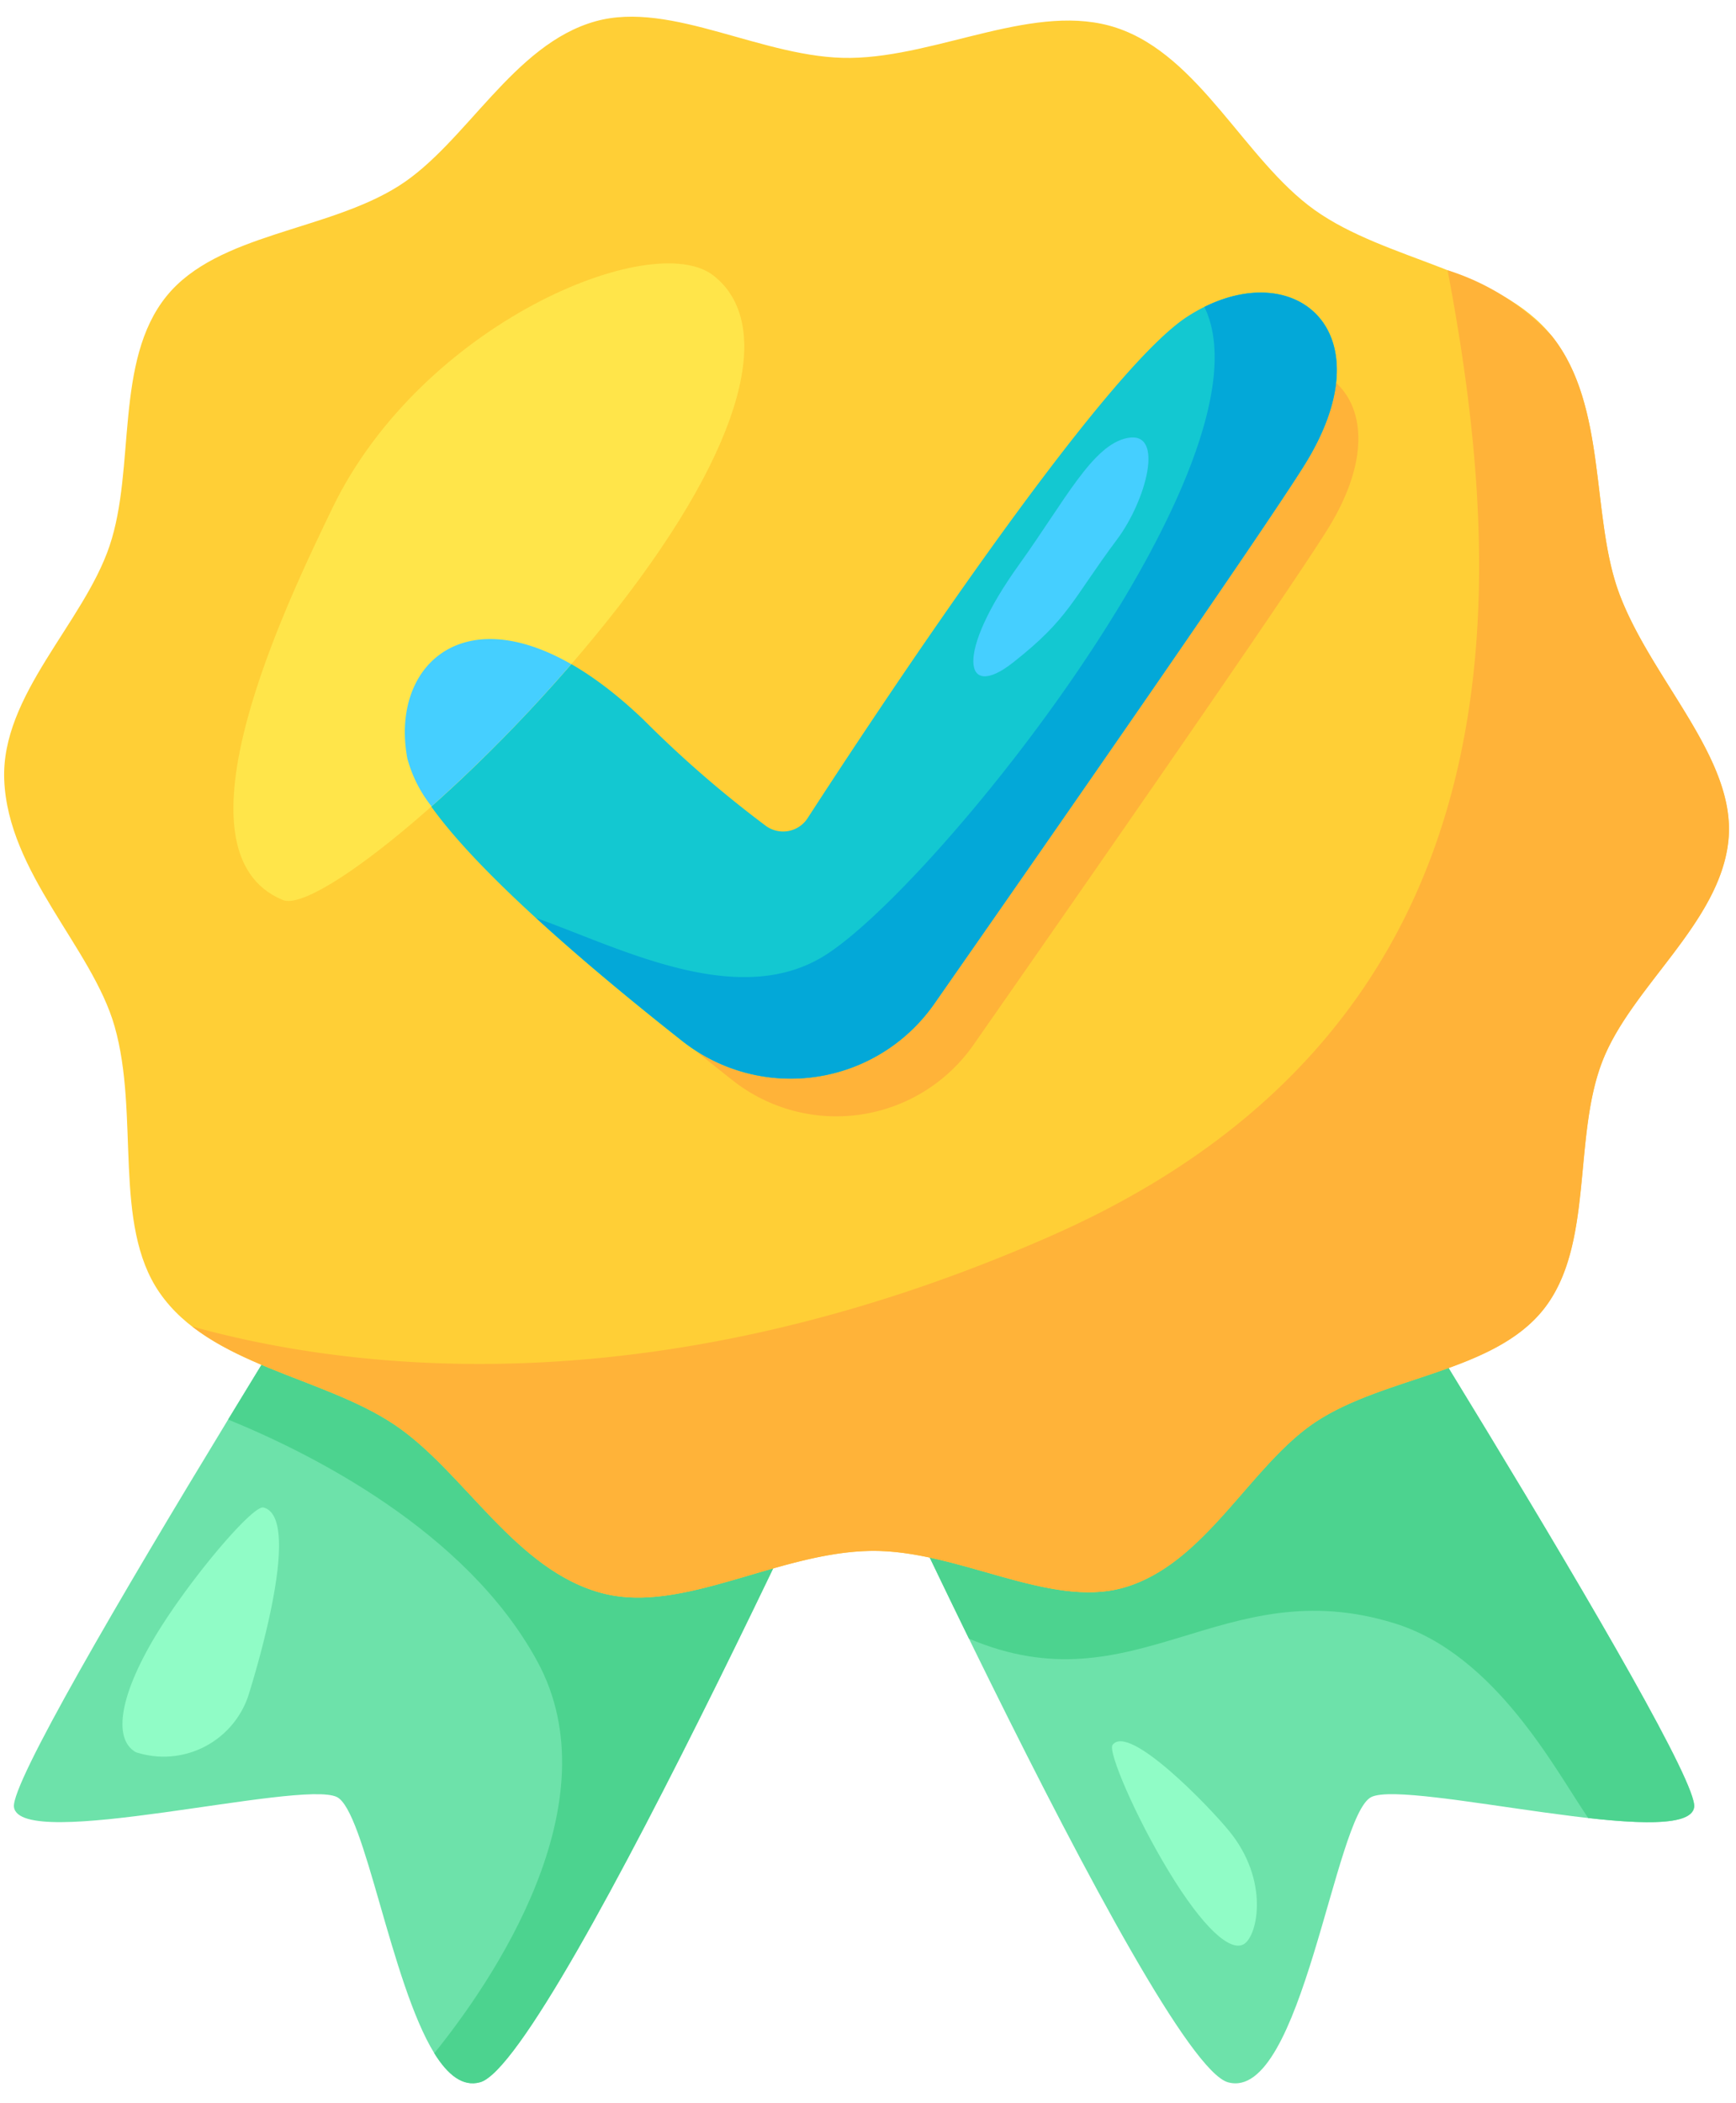
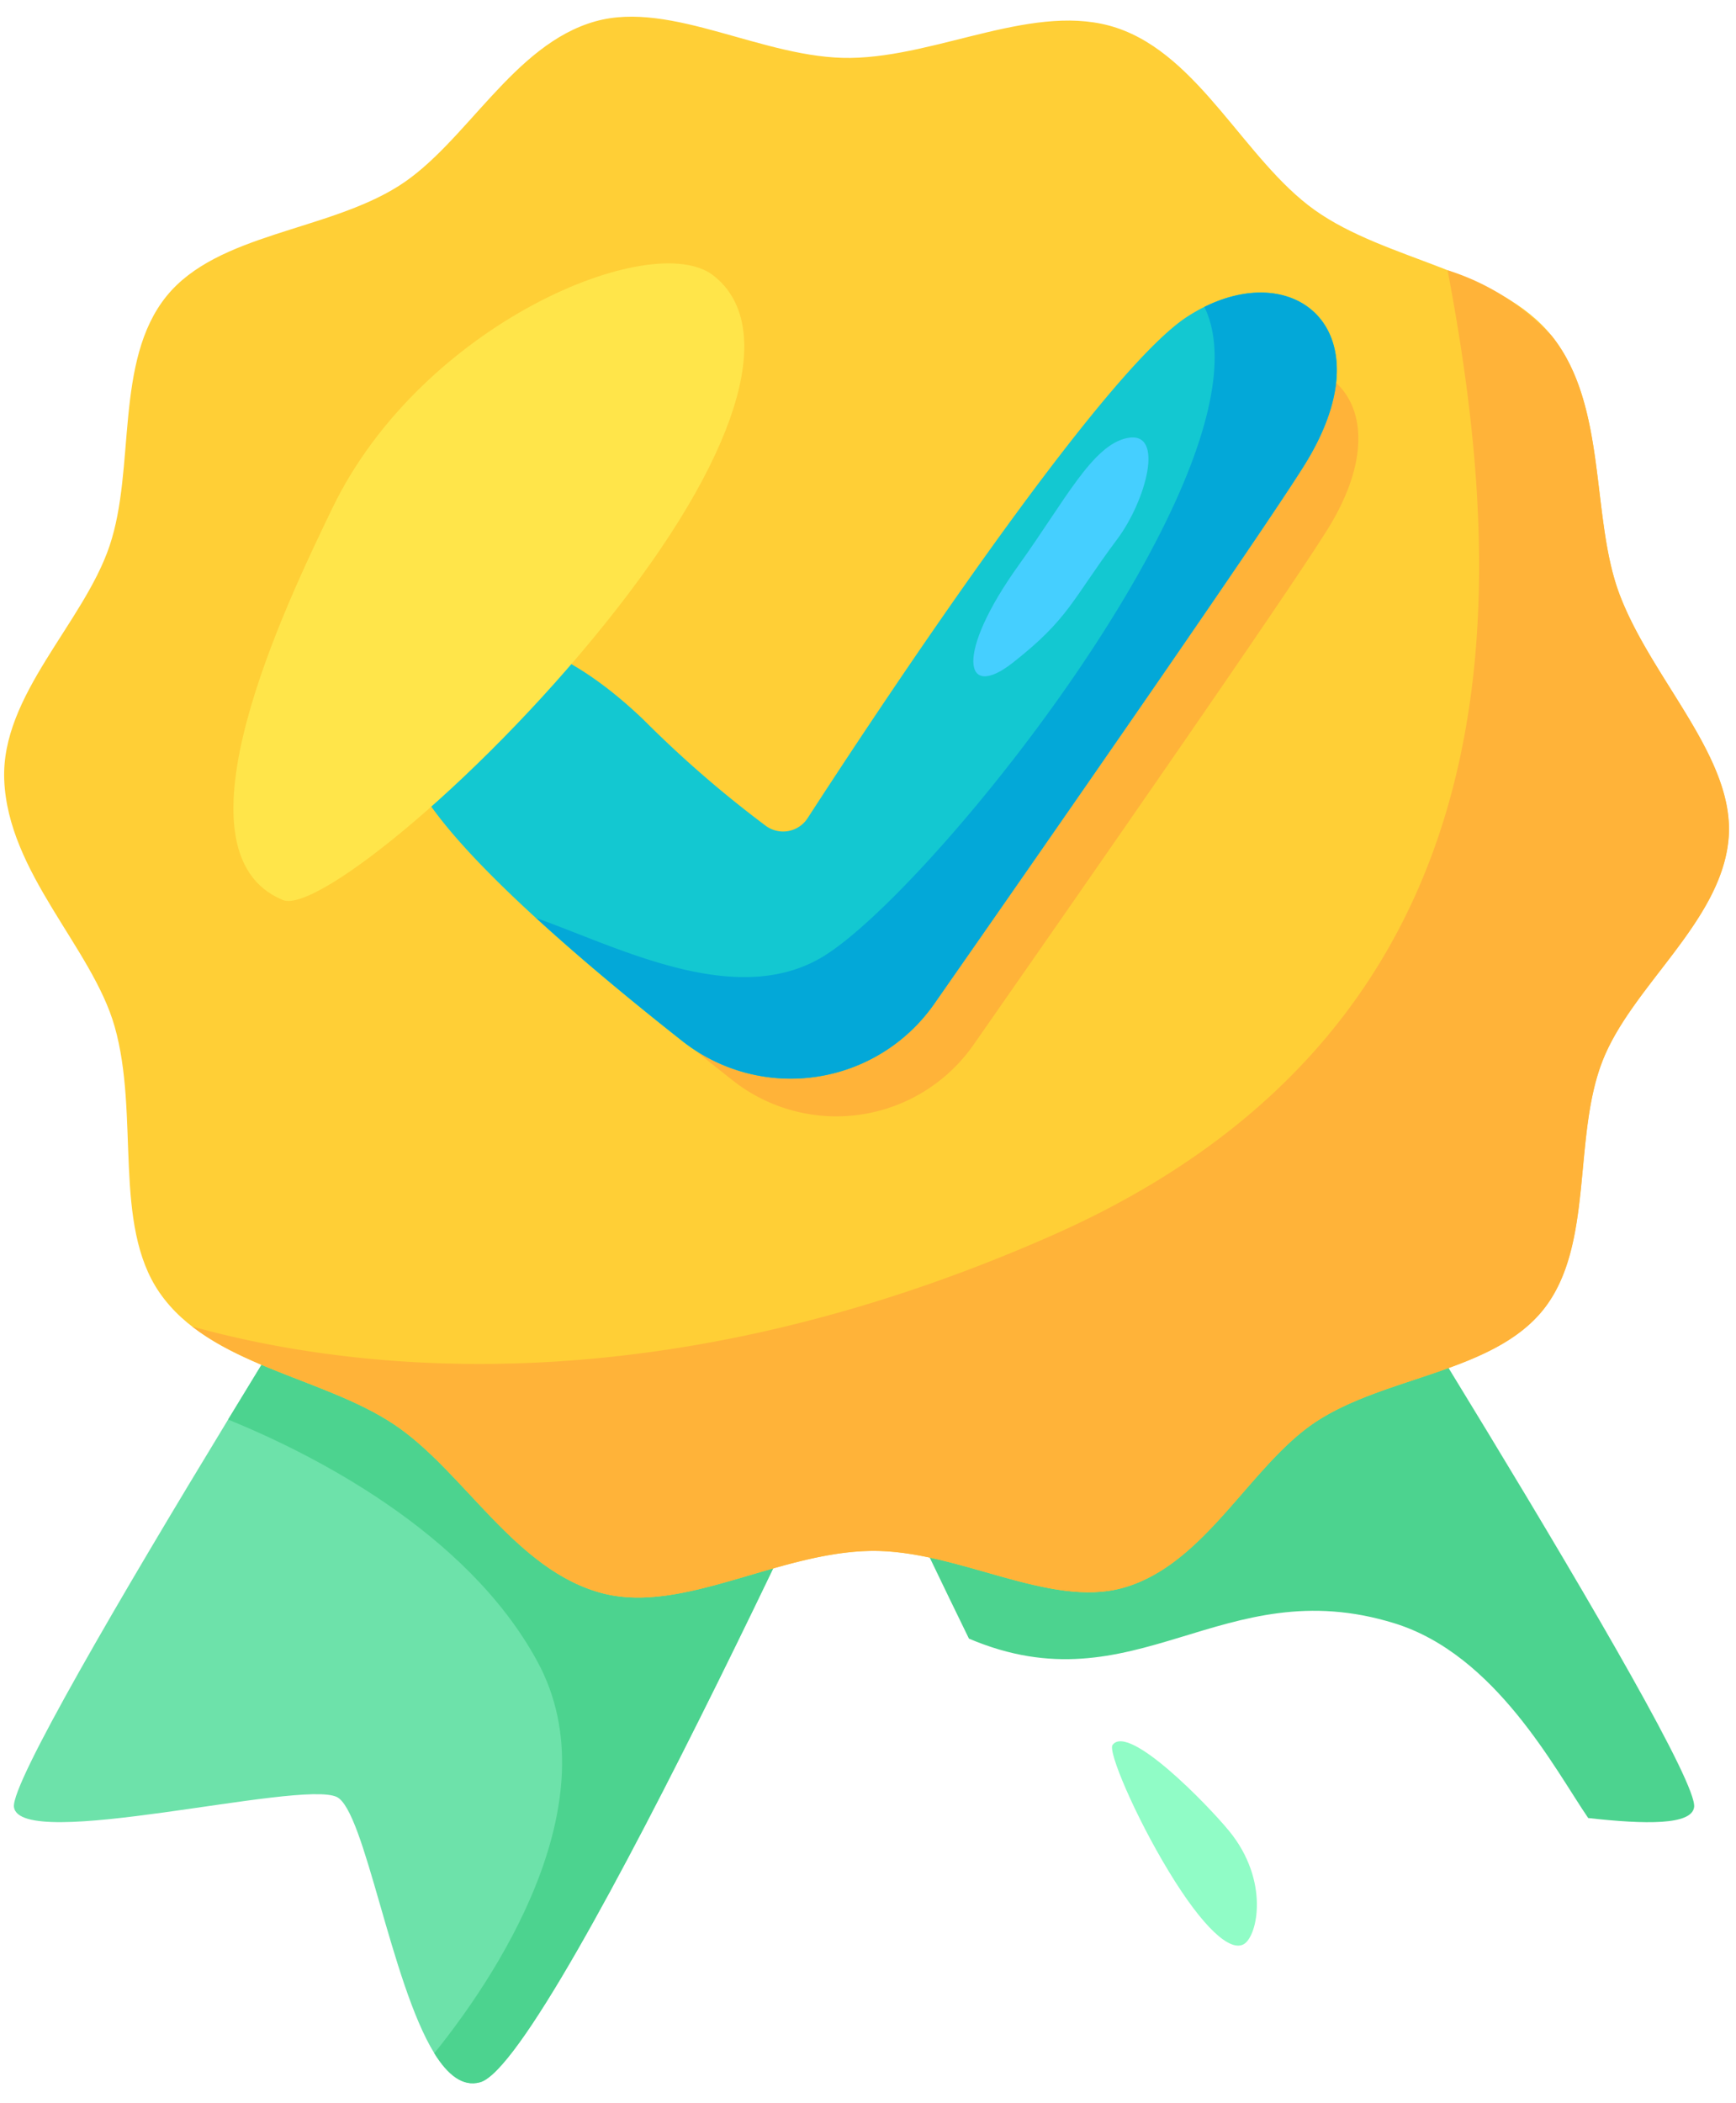
<svg xmlns="http://www.w3.org/2000/svg" height="113.0" preserveAspectRatio="xMidYMid meet" version="1.0" viewBox="18.1 8.1 93.3 113.0" width="93.3" zoomAndPan="magnify">
  <g>
    <g id="change1_1">
-       <path d="M61.561,77.882S80.132,118.9,84.1,119.993s5.73-14.386,7.706-15.332,17.031,2.984,17.347.543S86.661,66.648,86.661,66.648Z" fill="#6de2aa" />
-     </g>
+       </g>
    <g id="change2_1">
      <path d="M62.923,77.272c.981,3.22,2.178,7.1,3.244,10.533,1.207,2.554,2.574,5.413,4.008,8.347,8.97,3.812,13.594-3.7,22.874-.822,5.441,1.685,8.637,7.881,10.408,10.462,3.07.344,5.566.39,5.692-.588.317-2.442-22.488-38.556-22.488-38.556Z" fill="#4cd38f" />
    </g>
    <g id="change1_2">
      <path d="M30.36,84.38c-5.79,9.52-11.67,19.57-11.51,20.82.32,2.44,15.37-1.48,17.35-.54,1.51.73,2.9,9.97,5.24,13.77.72,1.16,1.53,1.82,2.46,1.56,3.97-1.09,22.54-42.11,22.54-42.11L41.34,66.65S35.89,75.27,30.36,84.38Z" fill="#6de2aa" />
    </g>
    <g id="change2_2">
      <path d="M30.36,84.38c4.42,1.8,12.8,5.98,16.61,12.98,4.18,7.66-2.48,17.3-5.53,21.07.72,1.16,1.53,1.82,2.46,1.56,3.97-1.09,22.54-42.11,22.54-42.11L41.34,66.65S35.89,75.27,30.36,84.38Z" fill="#4cd38f" />
    </g>
    <g id="change3_1">
      <path d="M101.5,26.153C98.653,22.6,92.6,22.13,88.748,19.38,85,16.7,82.581,11.093,78.122,9.6c-4.331-1.447-9.53,1.546-14.31,1.612-4.655.063-9.606-3.105-13.7-1.969-4.444,1.235-6.962,6.563-10.585,8.852-3.854,2.436-9.741,2.543-12.475,5.916-2.822,3.481-1.649,9.235-3.066,13.429C22.59,41.582,18.15,45.452,18.327,50c.2,5.014,4.724,9.029,5.929,13.242,1.364,4.766-.118,10.64,2.417,14.316,2.706,3.923,8.719,4.489,12.609,7.087,3.774,2.519,6.516,7.891,11.258,9.084,4.29,1.079,9.394-2.224,14.366-2.292,4.673-.063,9.57,3.108,13.563,1.98,4.416-1.247,6.809-6.582,10.346-8.916,3.731-2.461,9.551-2.642,12.245-6.055,2.711-3.433,1.55-9.186,3.152-13.314,1.565-4.033,6.327-7.436,6.776-11.879.442-4.362-4.073-8.551-5.837-13.177C103.57,35.932,104.519,29.929,101.5,26.153Z" fill="#ffcf36" />
    </g>
    <g id="change4_1">
      <path d="M83.425,28.934c-4.567,2.951-16.459,21.05-19.508,25.76a1.5,1.5,0,0,1-2.128.421,57.94,57.94,0,0,1-6.307-5.472c-7.86-7.523-13.171-3.563-12.139,1.99.611,3.284,8.1,9.764,14.122,14.512a8.994,8.994,0,0,0,12.954-1.9C76.917,54.93,87.294,40,89.432,36.572,93.855,29.488,88.683,25.535,83.425,28.934Z" fill="#ffb339" />
    </g>
    <g id="change5_1">
      <path d="M81.914,25.113C77.137,28.2,64.7,47.13,61.51,52.056a1.57,1.57,0,0,1-2.225.441,60.381,60.381,0,0,1-6.6-5.723c-8.221-7.869-13.777-3.727-12.7,2.081.639,3.435,8.473,10.212,14.77,15.178a9.407,9.407,0,0,0,13.549-1.987C75.107,52.3,85.961,36.684,88.2,33.1,92.823,25.694,87.413,21.559,81.914,25.113Z" fill="#13c8d1" />
    </g>
    <g id="change6_1">
      <path d="M82.83,24.594c3.972,8.184-14.651,31.4-20.522,34.923-4.678,2.81-11-.534-15.392-2.088,2.48,2.27,5.287,4.586,7.846,6.6a9.407,9.407,0,0,0,13.549-1.987C75.107,52.3,85.961,36.684,88.2,33.1,92.566,26.106,87.985,22.033,82.83,24.594Z" fill="#03a8d8" />
    </g>
    <g id="change7_1">
      <path d="M78.7,31.634c-1.877.358-3.357,3.361-5.837,6.814-3.45,4.8-2.977,7.34-.333,5.265,3.043-2.389,3.169-3.369,5.619-6.646C79.674,35.024,80.732,31.246,78.7,31.634Z" fill="#45cfff" />
    </g>
    <g id="change4_2">
      <path d="M101.5,26.153a13,13,0,0,0-5.6-3.532c3.171,16.767,4.589,40.473-21.3,51.884-20.5,9.037-36.871,7.458-46.165,4.876,3.051,2.369,7.665,3.136,10.854,5.266,3.774,2.519,6.516,7.891,11.258,9.084,4.29,1.079,9.394-2.224,14.366-2.292,4.673-.063,9.57,3.108,13.563,1.98,4.416-1.247,6.809-6.582,10.346-8.916,3.731-2.461,9.551-2.642,12.245-6.055,2.711-3.433,1.55-9.186,3.152-13.314,1.565-4.033,6.327-7.436,6.776-11.879.442-4.362-4.073-8.551-5.837-13.177C103.57,35.932,104.519,29.928,101.5,26.153Z" fill="#ffb339" />
    </g>
    <g id="change8_1">
      <path d="M56.442,22.905c-3.276-2.554-15.686,2.558-20.489,12.52-2.46,5.1-8.915,18.452-2.652,21.038,1.811.748,11.055-6.8,17.982-15.688S59.719,25.46,56.442,22.905Z" fill="#ffe54a" />
    </g>
    <g id="change9_1">
-       <path d="M32.259,89.107c-.6-.15-4.312,4.264-6.066,7.347s-1.931,5.154-.794,5.8a4.8,4.8,0,0,0,6.042-3.018C31.976,97.536,34.328,89.628,32.259,89.107Z" fill="#90fcc6" />
-     </g>
+       </g>
    <g id="change9_2">
      <path d="M77.891,101.868c-.248.343,1.184,3.759,3.024,6.792s3.307,4.35,4.042,3.905,1.38-3.419-.8-6.078C83.043,105.125,78.75,100.68,77.891,101.868Z" fill="#90fcc6" />
    </g>
    <g id="change7_2">
-       <path d="M39.992,48.855a7.137,7.137,0,0,0,1.3,2.575A82.511,82.511,0,0,0,48.8,43.789C42.8,40.347,39.093,44.02,39.992,48.855Z" fill="#45cfff" />
-     </g>
+       </g>
  </g>
</svg>